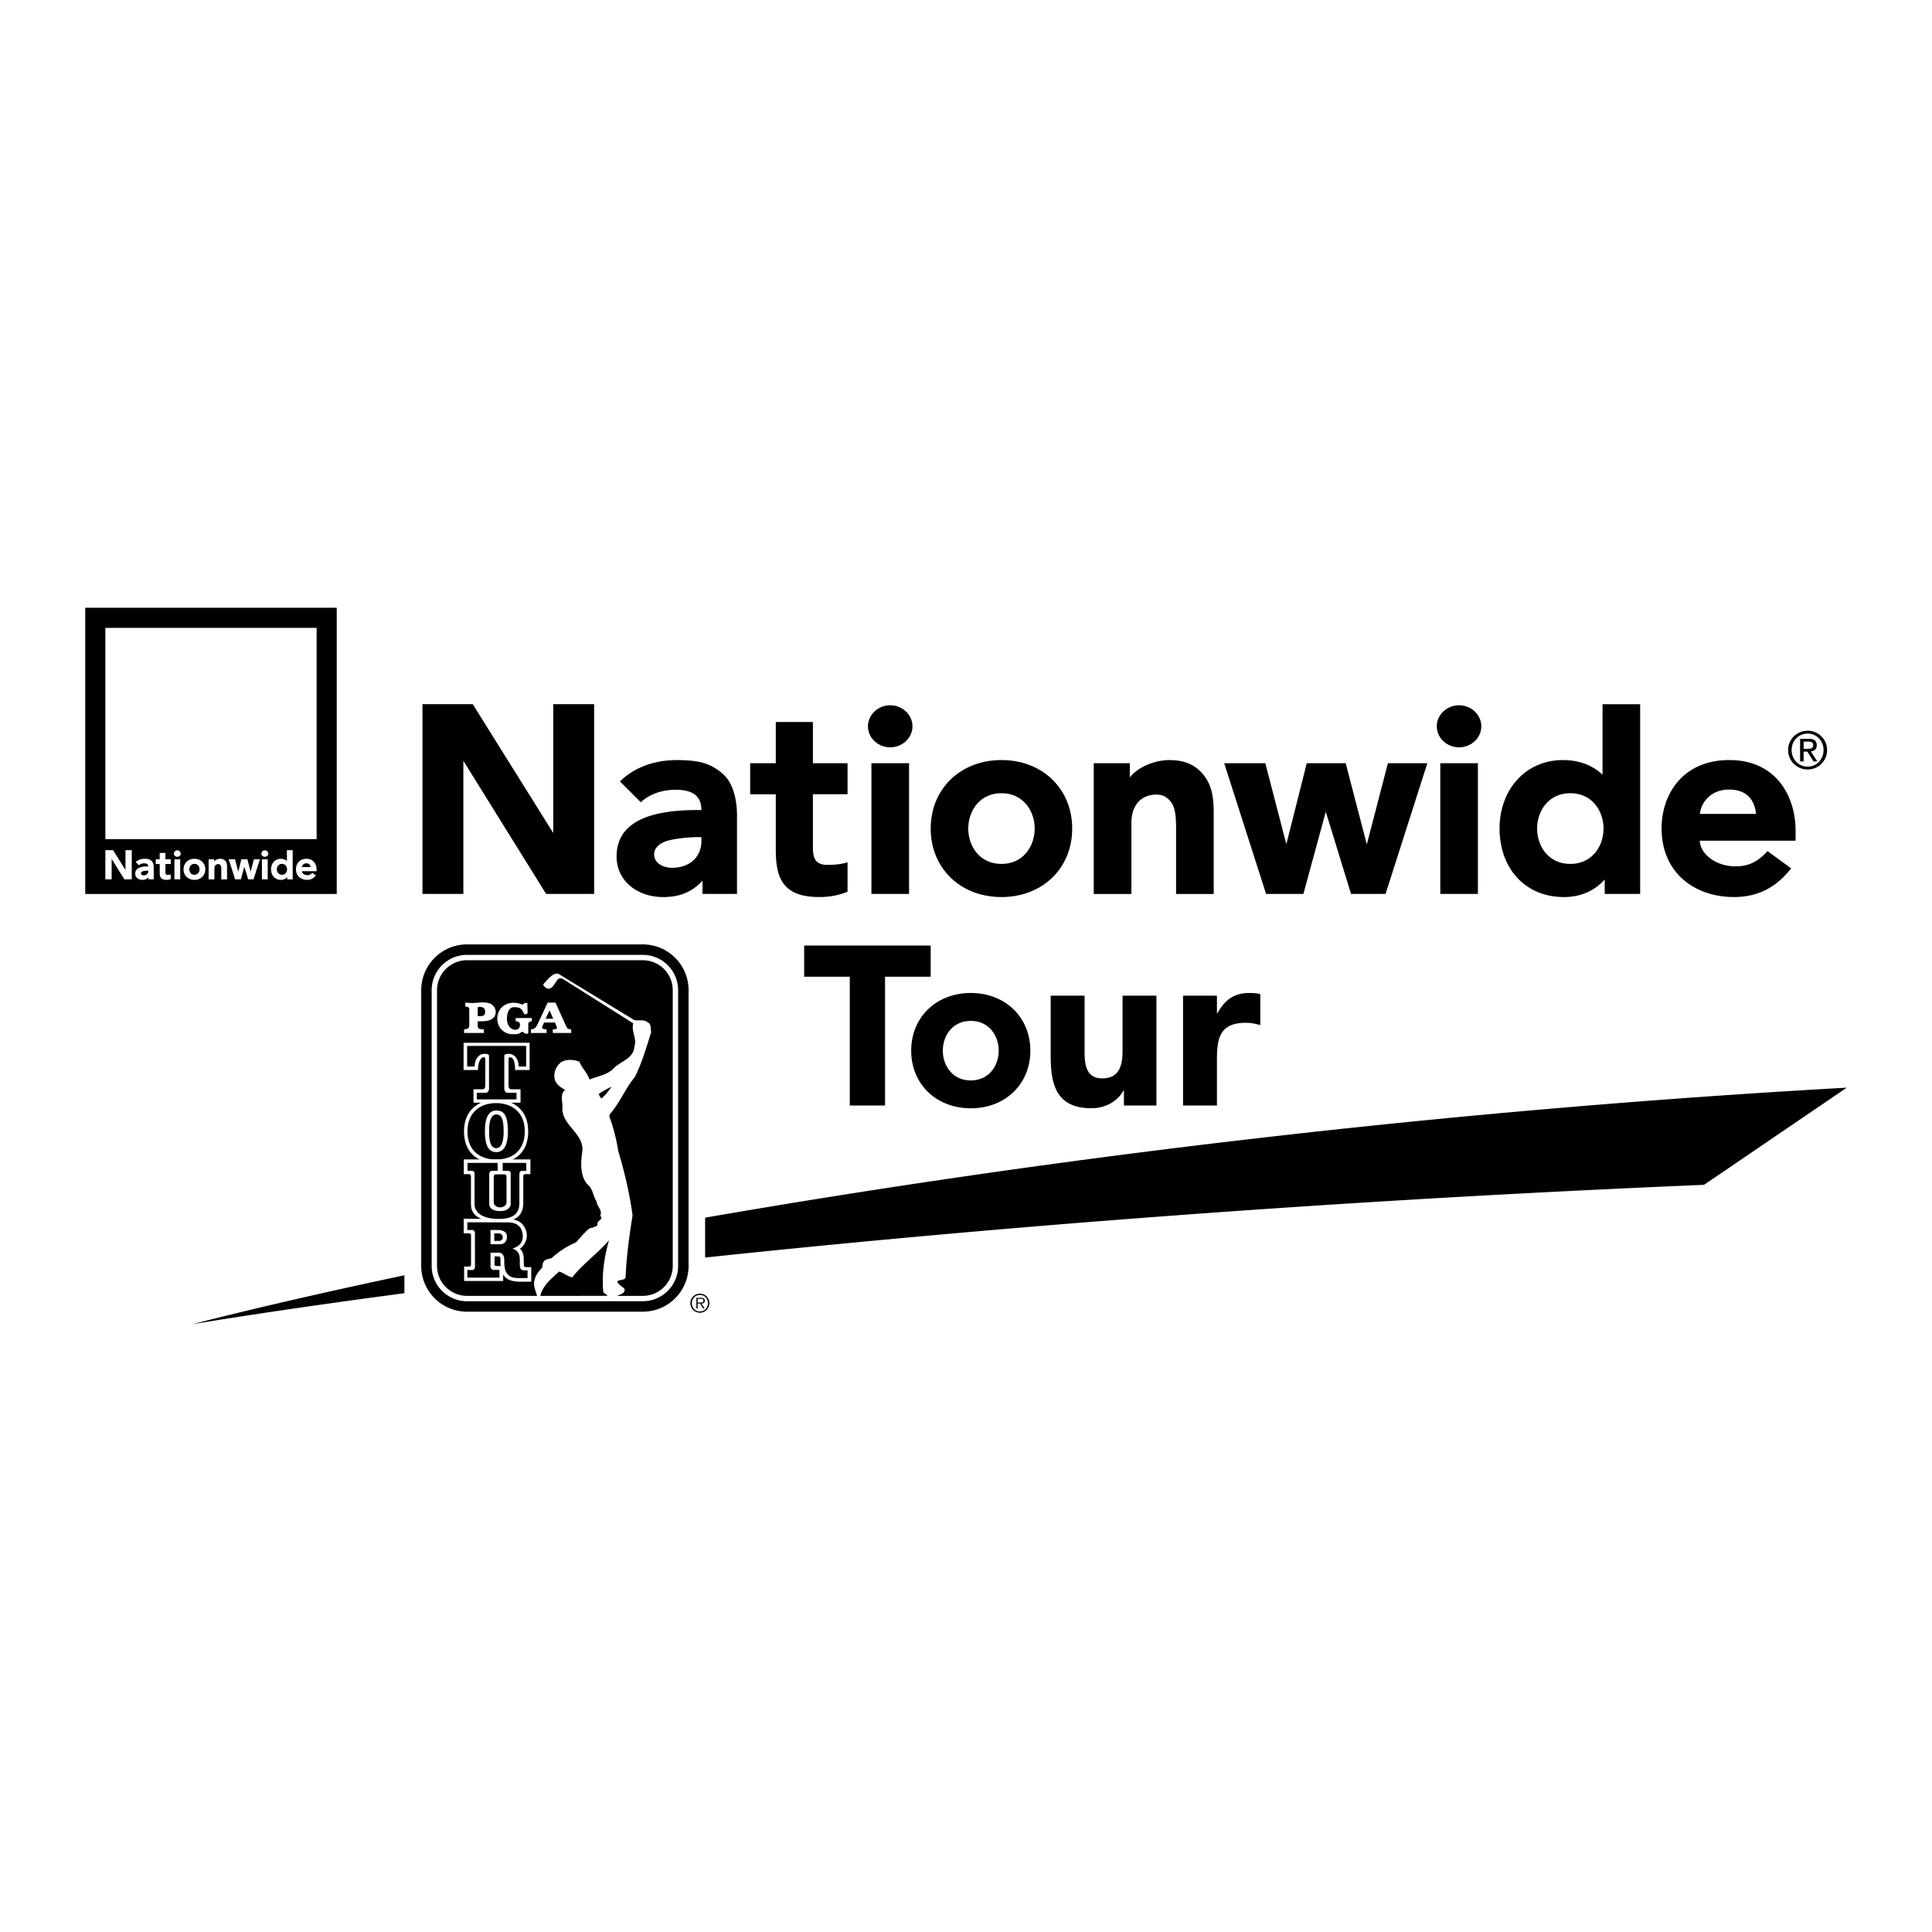
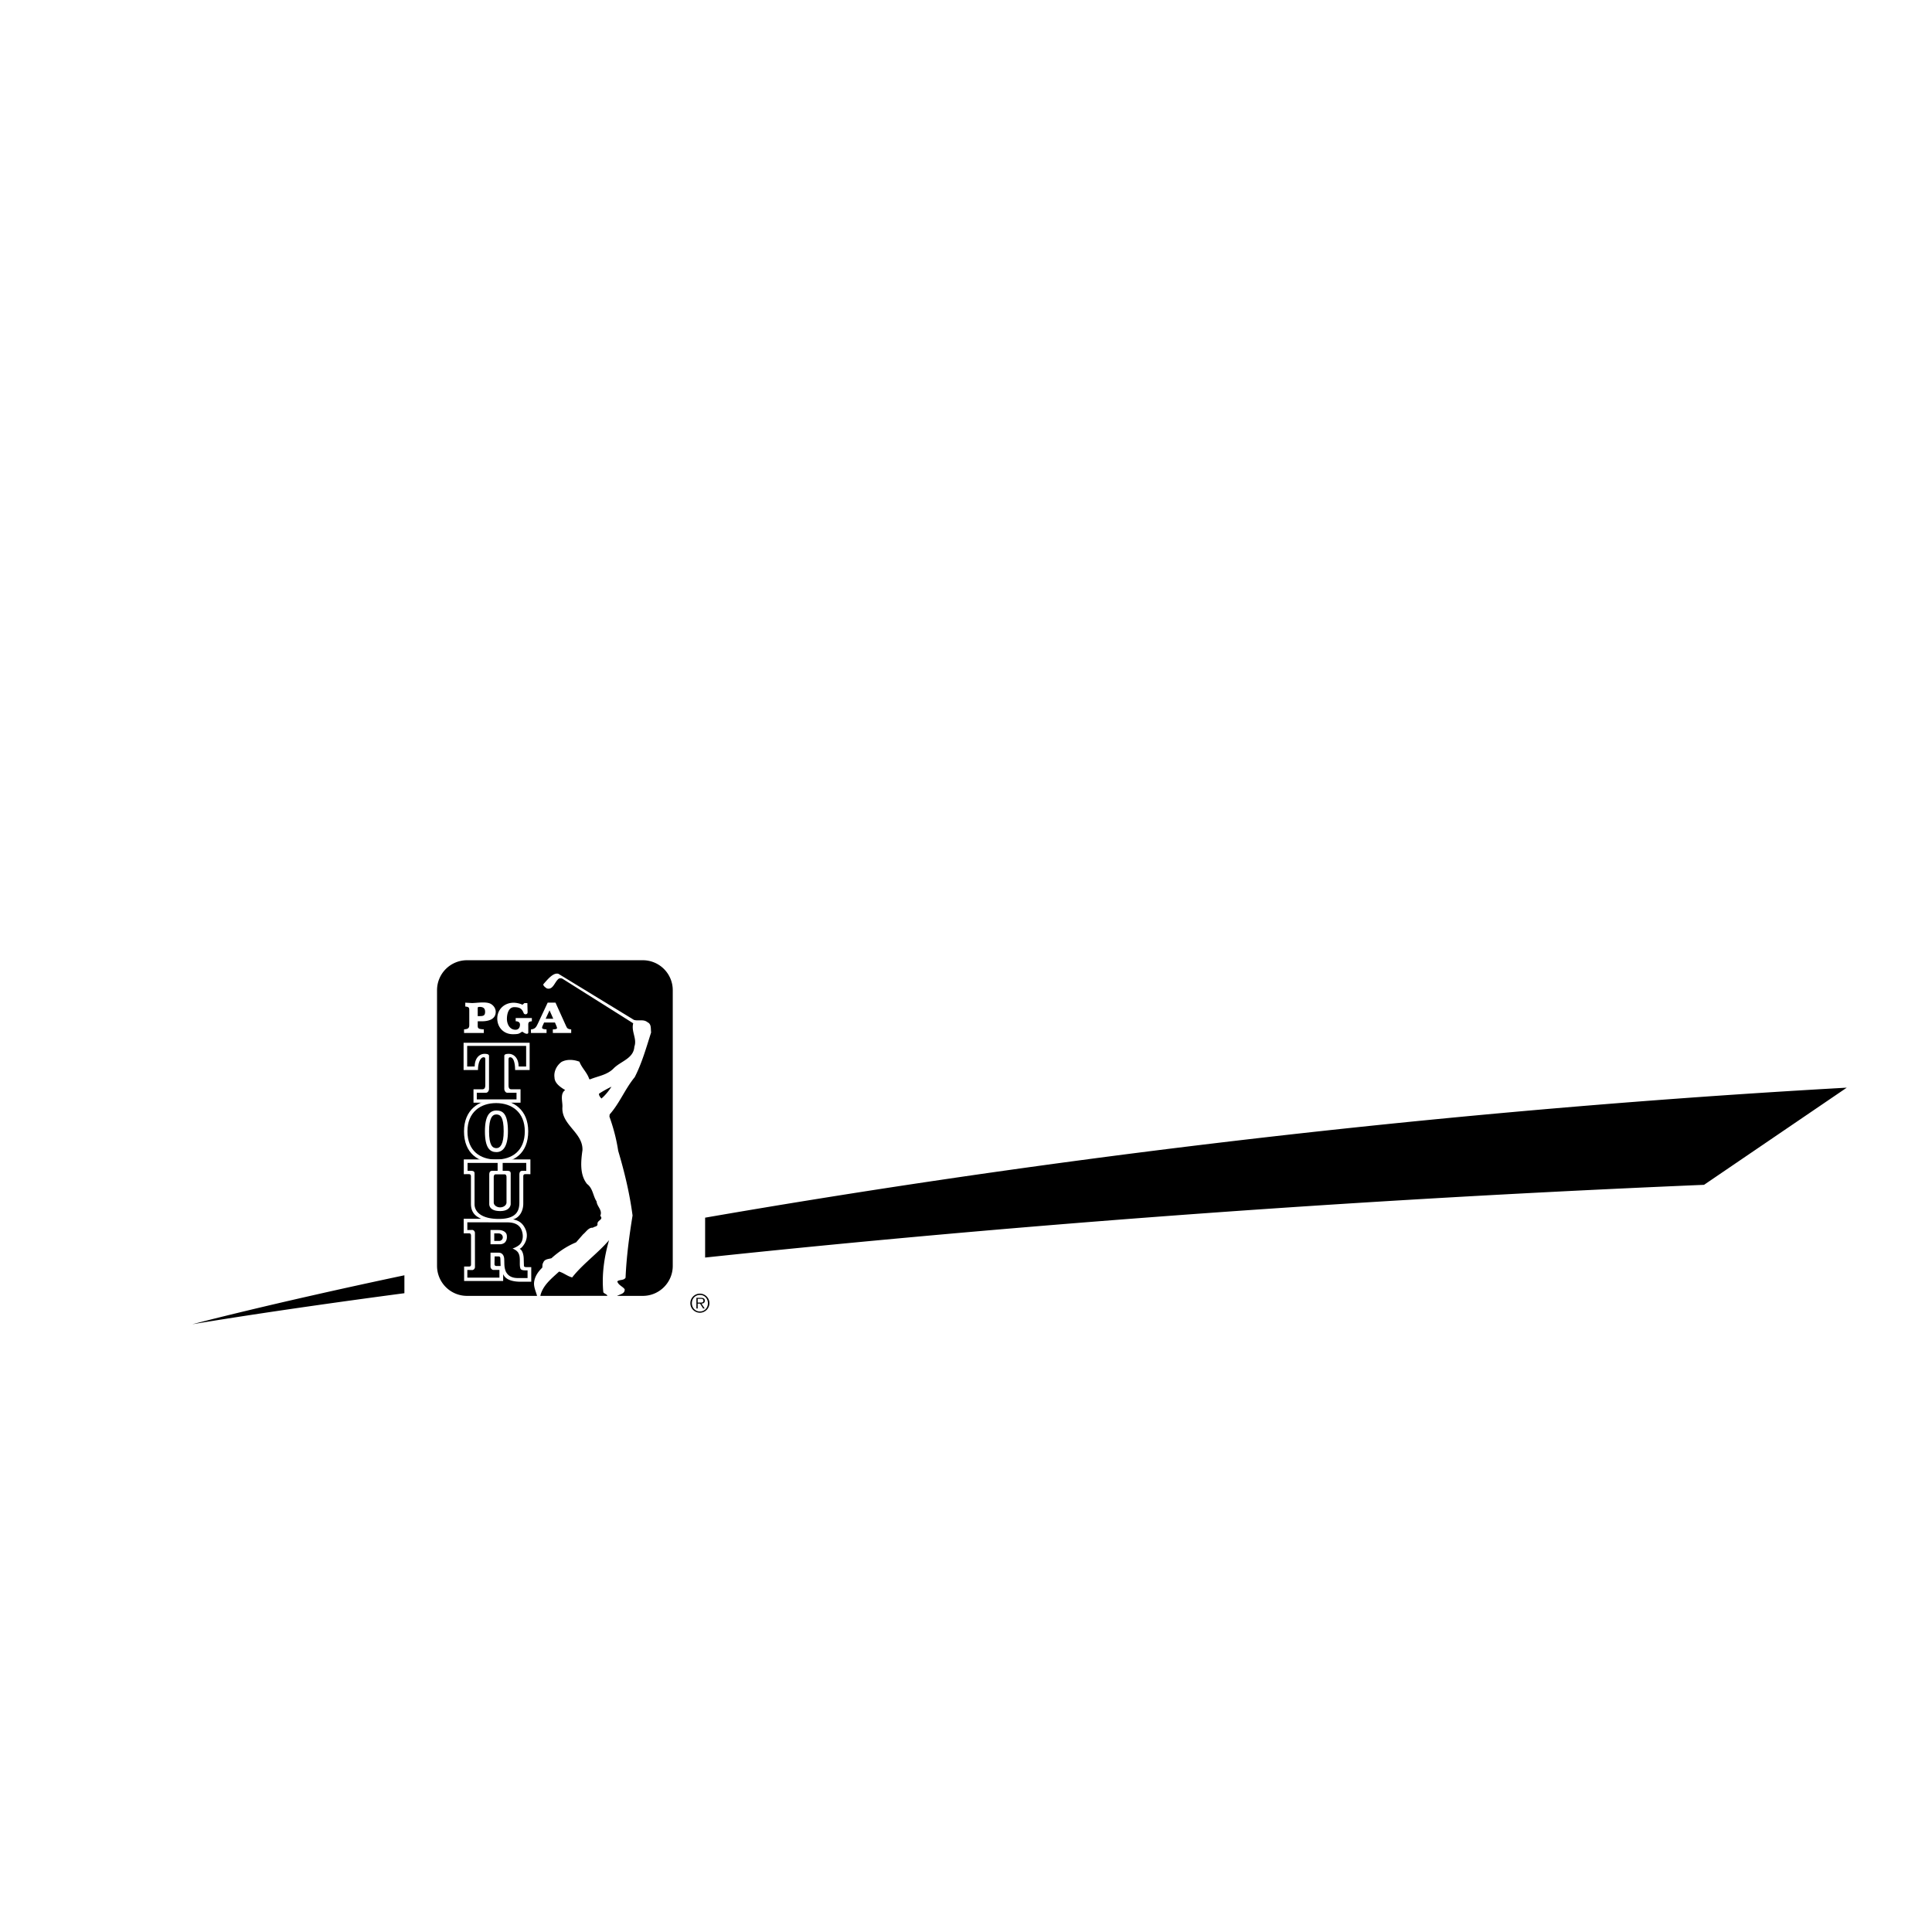
<svg xmlns="http://www.w3.org/2000/svg" width="2500" height="2500" viewBox="0 0 192.756 192.756">
  <g fill-rule="evenodd" clip-rule="evenodd">
    <path fill="#fff" d="M0 0h192.756v192.756H0V0z" />
-     <path d="M10.512 62.644H31.59v21.077H10.512V62.644zM8.504 89.192h25.092V60.635H8.504v28.557z" />
    <path d="M17.69 84.839c.186 0 .341.146.341.323 0 .18-.155.323-.341.323-.187 0-.343-.144-.343-.323 0-.177.156-.323.343-.323zM26.42 84.839c.188 0 .343.146.343.323 0 .18-.155.323-.343.323a.333.333 0 0 1-.341-.323.335.335 0 0 1 .341-.323zM15.337 86.528v1.206h-.527v-.201a.765.765 0 0 1-.574.25c-.417.013-.746-.241-.746-.624 0-.584.623-.713 1.232-.713h.068c0-.162-.07-.309-.392-.309a.777.777 0 0 0-.538.191l-.318-.319c.219-.217.527-.329.87-.329.34 0 .524.046.714.218.179.16.211.461.211.63zm-.545.336h-.051a2.05 2.05 0 0 0-.465.055c-.114.03-.208.104-.208.206 0 .146.146.21.277.21.281 0 .447-.18.447-.409v-.062zM16.504 85.728v-.63h-.57v.63h-.394v.478h.395v.852c0 .286.048.456.162.568.106.107.272.158.511.158.154 0 .309-.03.43-.083v-.45c-.075.023-.18.039-.309.039-.18 0-.224-.097-.224-.259v-.826h.533v-.478h-.534v.001zM31.588 86.768v.151h-1.472c.01.204.241.382.515.393.253.009.394-.091.523-.232l.364.264c-.218.279-.492.44-.877.44-.613 0-1.112-.38-1.112-1.051 0-.536.334-1.051 1.039-1.051.729-.001 1.02.562 1.02 1.086zm-.609-.261c-.023-.218-.144-.378-.43-.373a.426.426 0 0 0-.431.373h.861zM12.519 84.824V86.8l-1.236-1.976h-.771v2.91h.627v-2.042l1.268 2.042h.739v-2.91h-.627zM25.33 85.728l-.325 1.248-.323-1.248h-.599l-.312 1.244-.323-1.244h-.631l.641 2.006h.574l.344-1.26.387 1.26h.529l.642-2.006h-.604zM17.402 87.734h.578v-2.006h-.578v2.006zM26.133 87.734h.576v-2.006h-.576v2.006zM22.46 85.866c-.121-.125-.271-.186-.495-.185-.22 0-.474.109-.597.267v-.218h-.554v2.006h.577v-1.09a.46.46 0 0 1 .106-.321.374.374 0 0 1 .252-.114.269.269 0 0 1 .249.114c.062.078.08.213.08.396v1.016h.575v-1.254c.001-.244-.029-.448-.193-.617zM29.2 84.824v2.911h-.543v-.222a.805.805 0 0 1-.623.271.969.969 0 0 1-.695-.271c-.192-.19-.296-.467-.296-.78 0-.609.408-1.051.971-1.051.249 0 .453.075.611.224v-1.082h.575zm-.561 1.908c0-.27-.174-.543-.51-.543-.333 0-.509.274-.509.543s.176.542.509.542c.335 0 .51-.273.51-.542zM20.484 86.732c0 .609-.455 1.051-1.085 1.051s-1.087-.442-1.087-1.051.457-1.051 1.087-1.051 1.085.443 1.085 1.051zm-1.086-.543c-.335 0-.509.274-.509.543s.174.542.509.542c.334 0 .508-.273.508-.542s-.174-.543-.508-.543z" fill="#fff" />
-     <path d="M88.817 70.366c1.213 0 2.219.941 2.219 2.097 0 1.158-1.006 2.099-2.219 2.099s-2.219-.941-2.219-2.099c0-1.155 1.006-2.097 2.219-2.097zM145.57 70.366c1.213 0 2.221.941 2.221 2.097 0 1.158-1.008 2.099-2.221 2.099s-2.221-.941-2.221-2.099c.001-1.155 1.008-2.097 2.221-2.097zM73.532 81.336v7.853H70.09V87.87c-.902.97-2.008 1.58-3.728 1.629-2.711.078-4.845-1.576-4.845-4.044 0-3.802 4.051-4.637 8.017-4.637h.445c0-1.05-.463-2.023-2.562-2.023-1.419 0-2.628.455-3.486 1.245l-2.08-2.076c1.431-1.407 3.438-2.131 5.668-2.131 2.199 0 3.41.312 4.64 1.417 1.16 1.038 1.373 2.997 1.373 4.086zM69.98 83.52h-.33c-.581 0-1.985.073-3.041.359-.731.206-1.343.682-1.343 1.346 0 .945.945 1.354 1.794 1.354 1.826 0 2.919-1.159 2.919-2.66v-.399h.001zM81.104 76.145v-4.111h-3.703v4.111h-2.557v3.099h2.557v5.539c0 1.854.312 2.957 1.051 3.694.696.7 1.756 1.021 3.332 1.021.993 0 1.996-.195 2.775-.535v-2.936c-.472.16-1.154.263-2.003.263-1.156 0-1.453-.625-1.453-1.685v-5.362h3.456v-3.099h-3.455v.001zM179.148 82.898v.98h-9.562c.066 1.337 1.566 2.479 3.344 2.552 1.656.062 2.566-.588 3.416-1.517l2.359 1.723c-1.428 1.812-3.199 2.861-5.705 2.861-3.977 0-7.223-2.469-7.223-6.832 0-3.488 2.168-6.834 6.754-6.834 4.727.001 6.617 3.665 6.617 7.067zm-3.941-1.694c-.17-1.426-.947-2.465-2.801-2.426-1.574.036-2.643 1.098-2.812 2.426h5.613zM55.2 70.258V83.11l-8.033-12.852h-5.018v18.93h4.081V75.905l8.256 13.283h4.791v-18.93H55.2zM138.473 76.145l-2.106 8.102-2.107-8.102h-3.885l-2.037 8.082-2.098-8.082h-4.103l4.181 13.043h3.721l2.236-8.2 2.518 8.2h3.445l4.168-13.043h-3.933zM86.942 89.188h3.756V76.145h-3.756v13.043zM143.699 89.188h3.752V76.145h-3.752v13.043zM119.83 77.031c-.793-.817-1.771-1.206-3.227-1.197-1.432.013-3.094.71-3.879 1.728v-1.413h-3.6v13.044h3.756v-7.092c0-.923.254-1.6.686-2.086.383-.424.936-.694 1.631-.733.854-.054 1.307.316 1.625.726.406.51.516 1.392.516 2.586v6.599h3.754v-8.148c0-1.591-.213-2.916-1.262-4.014zM163.639 70.258v18.931h-3.537V87.74c-.826.952-2.18 1.759-4.051 1.759-1.805 0-3.371-.609-4.521-1.764-1.236-1.234-1.918-3.038-1.918-5.065 0-3.96 2.654-6.837 6.312-6.837 1.607 0 2.934.494 3.961 1.462v-7.036h3.754v-.001zm-3.657 12.411c0-1.754-1.135-3.528-3.311-3.528-2.18 0-3.311 1.774-3.311 3.528 0 1.75 1.131 3.523 3.311 3.523 2.177 0 3.311-1.774 3.311-3.523zM106.973 82.666c0 3.96-2.961 6.832-7.055 6.832-4.093 0-7.061-2.872-7.061-6.832s2.967-6.834 7.061-6.834c4.094 0 7.055 2.874 7.055 6.834zm-7.055-3.525c-2.18 0-3.312 1.774-3.312 3.525 0 1.752 1.132 3.526 3.312 3.526 2.174 0 3.311-1.774 3.311-3.526 0-1.751-1.137-3.525-3.311-3.525zM102.797 104.825c0 3.335-2.496 5.75-5.942 5.75-3.445 0-5.944-2.415-5.944-5.75 0-3.334 2.499-5.754 5.944-5.754 3.446 0 5.942 2.42 5.942 5.754zm-5.942-2.968c-1.835 0-2.789 1.493-2.789 2.968 0 1.476.954 2.969 2.789 2.969 1.831 0 2.786-1.493 2.786-2.969 0-1.474-.955-2.968-2.786-2.968zM178.75 74.829c0-.927.697-1.639 1.6-1.639.891 0 1.584.712 1.584 1.639 0 .942-.693 1.657-1.584 1.657-.903 0-1.6-.715-1.6-1.657zm-.348 0c0 1.11.889 1.943 1.947 1.943a1.927 1.927 0 0 0 1.938-1.943 1.922 1.922 0 0 0-1.938-1.923c-1.058 0-1.947.832-1.947 1.923zm1.192 1.137h.354v-.974h.371l.615.974h.377l-.648-.999c.338-.035.594-.204.594-.616 0-.431-.256-.643-.791-.643h-.871v2.258h-.001zm.353-1.975h.463c.238 0 .496.048.496.346 0 .357-.283.373-.598.373h-.361v-.719zM84.784 97.448h-4.553v-3.111h12.623v3.111h-4.553v12.849h-3.517V97.448zM115.377 110.297h-3.244v-1.488h-.047c-.451.855-1.555 1.758-3.199 1.758-3.428 0-4.059-2.254-4.059-5.184v-6.042h3.381v5.365c0 1.263.021 2.885 1.758 2.885 1.76 0 2.031-1.375 2.031-2.796v-5.454h3.379v10.956zM118.033 99.341h3.381v1.759h.045c.721-1.331 1.67-2.03 3.156-2.03.383 0 .811.023 1.127.113v3.089c-.475-.135-.945-.226-1.443-.226-2.57 0-2.885 1.488-2.885 3.674v4.577h-3.381V99.341zM42.025 126.299a4.57 4.57 0 0 0 4.567 4.569h17.54a4.57 4.57 0 0 0 4.568-4.569V98.792a4.57 4.57 0 0 0-4.568-4.569h-17.54a4.57 4.57 0 0 0-4.567 4.569v27.507z" />
    <path d="M46.592 95.267a3.524 3.524 0 0 0-3.524 3.525v27.507a3.523 3.523 0 0 0 3.524 3.524h17.54a3.523 3.523 0 0 0 3.525-3.524V98.792a3.525 3.525 0 0 0-3.525-3.525h-17.54z" fill="#fff" />
    <path d="M46.592 95.802a2.99 2.99 0 0 0-2.989 2.99v27.507a2.991 2.991 0 0 0 2.989 2.991h17.54c1.65 0 2.989-1.34 2.989-2.991V98.792a2.99 2.99 0 0 0-2.989-2.99h-17.54z" />
    <path d="M50.201 127.116v.69h-3.896v-1.446h.502c.158 0 .188-.094.188-.229v-2.829c0-.115-.02-.25-.188-.25h-.543v-1.456h1.747c-.807-.336-1.024-.869-1.024-1.508v-2.692c0-.156-.032-.25-.21-.25l-.504.001v-1.471h6.646v1.471l-.502-.001c-.179 0-.209.094-.209.25v2.692c0 .68-.331 1.382-1.021 1.57.64.125 1.016.429 1.272 1.054.252.629.03 1.288-.414 1.748-.089.08-.199.139-.199.139.259.104.408.557.408 1.055l.02.636c.013.081.059.131.254.131l.476.002v1.455h-1.041c-.537 0-1.49-.082-1.762-.762zM52.257 101.103c-.17-.449-.376-.618-.955-.618-.585 0-.727.72-.727 1.169 0 .486.256 1.085.861 1.085.293 0 .442-.215.442-.515 0-.242-.204-.332-.428-.332v-.322h1.613v.322L53 101.9c-.32.044-.293.188-.293.46v.666c0 .127-.17.154-.36.052l-.247-.147c-.131.074-.224.147-.339.193-.149.057-.426.059-.595.059-.939 0-1.553-.709-1.553-1.564 0-.897.685-1.577 1.636-1.577.255 0 .656.083.875.202l.2-.167h.292l.023.917c-.002.224-.282.261-.382.109zM47.662 102.266c0 .308.005.405.609.433v.36h-1.973v-.36c.391-.027.522-.116.522-.433v-1.408c0-.315-.006-.399-.399-.435v-.388l.664.039c.473 0 1.435-.179 1.892.089.294.173.481.471.481.787 0 .756-.728.944-1.391.944h-.404v.372h-.001zm.165-1.809c-.115 0-.167.042-.165.103v.818h.124c.172 0 .323-.002.442-.053.146-.064.17-.234.17-.379 0-.378-.218-.489-.571-.489zM56.445 102.295c.132.276.141.35.489.406l.055.004v.354h-1.833v-.354c.105-.013.417-.004.417-.139 0-.061-.049-.173-.071-.233l-.135-.317h-1.083l-.141.317a.59.59 0 0 0-.06.199c0 .151.276.151.397.169l.05.004v.354h-1.556v-.354c.443-.039.539-.275.689-.583l.979-2.09h.779l1.024 2.263zm-1.245-.655l-.373-.837-.387.837h.76zM47.241 110.017v-1.336h.845c.25 0 .333-.13.333-.436v-2.53c0-.188-.041-.228-.173-.228-.308 0-.556.529-.556 1.267l-1.438.003v-2.722h6.59v2.722l-1.451-.003c0-.696-.152-1.267-.481-1.267-.112 0-.174.039-.174.228v2.53c0 .336.083.436.334.436h.864v1.336h-4.693zm4.292-.329v-.665h-.921c-.168 0-.298-.196-.298-.392v-3.286c0-.169.22-.203.454-.203.48 0 .974.41.974 1.261l.751.004v-2.059H46.61v2.059l.751-.004c0-.851.493-1.261.973-1.261.234 0 .455.034.455.203v3.286c0 .195-.13.392-.298.392h-.922v.665h3.964z" fill="#fff" />
    <path d="M46.294 112.875c0-2.12 1.435-3.154 3.203-3.154s3.204 1.034 3.204 3.154c0 2.195-1.436 3.152-3.204 3.152s-3.203-.957-3.203-3.152zm3.204 2.812c1.581 0 2.861-.856 2.861-2.815 0-1.893-1.28-2.816-2.861-2.816-1.581 0-2.86.924-2.86 2.816-.001 1.958 1.279 2.815 2.86 2.815z" fill="#fff" />
    <path d="M48.381 112.871c0-1.619.513-2.075 1.147-2.075s1.149.319 1.149 2.075c0 1.551-.515 2.075-1.149 2.075s-1.147-.389-1.147-2.075zm1.141 1.681c.403 0 .73-.425.73-1.681 0-1.422-.327-1.682-.73-1.682s-.728.37-.728 1.682c0 1.366.325 1.681.728 1.681z" fill="#fff" />
    <path d="M51.817 119.977c0 .792-.261 1.636-2.051 1.636-1.687 0-2.42-.682-2.42-1.469v-2.898c0-.243.052-.435-.374-.435h-.322v-.787h2.998v.788h-.513c-.167 0-.322.049-.322.384v2.923c0 .413.345.709 1.093.709.745 0 1.007-.36 1.046-.671v-2.911c0-.243.051-.435-.373-.435h-.427v-.787h2.35l.006.788h-.368c-.167 0-.322.049-.322.384v2.781h-.001zm-2.382-2.813c-.104 0-.175.117-.175.265v2.541c0 .268.286.488.638.488.352 0 .637-.221.637-.488v-2.541c0-.147-.073-.265-.178-.265h-.922zM52.635 127.512h-.953c-.502 0-.97-.144-1.22-.66-.188-.48-.125-.752-.16-1.295-.044-.416-.295-.577-.545-.577h-.819v1.408c0 .148.153.314.281.314h.609v.771h-3.202v-.771l.494.011c.128 0 .267-.142.267-.292l-.004-3.42c0-.147-.135-.289-.263-.289l-.494.008v-.771l3.982.007c.671 0 1.111.195 1.361.615.277.534.274 1.266-.175 1.649a2.067 2.067 0 0 1-.656.343c.188.084.48.226.597.479.245.456.03 1.163.203 1.55.101.178.472.152.697.152v.768zm-3.288-2.157h.393c.146 0 .179.073.184.263l.021.691h-.424c-.08 0-.185-.043-.185-.178 0-.137 0 0 0 0l.011-.776z" />
    <path d="M49.768 122.719c.292 0 .712.135.789.486.041.277.016.554-.204.778a.788.788 0 0 1-.5.158l-.914.001-.002-1.428.831.005zm.275.454c-.083-.08-.188-.12-.36-.12h-.372v.753h.497c.162 0 .355-.135.355-.35a.365.365 0 0 0-.12-.283zM55.757 97.635c-.431.317-.561 1.159-1.195.981-.165-.103-.419-.303-.343-.431.375-.41.962-1.182 1.496-1.028l7.522 4.592c.443.153.952-.102 1.371.242.404.189.303.646.354 1.014-.482 1.51-.914 3.057-1.637 4.465-.977 1.192-1.483 2.562-2.499 3.717l-.024.217c.392 1.09.697 2.231.875 3.411.622 2.094 1.141 4.225 1.434 6.457-.33 2.029-.609 4.122-.698 6.203-.177.304-.609.165-.824.367.089.368.545.508.735.786.038.47-.495.494-.762.672h-7.977c-.103-.405-.293-.772-.306-1.218.013-.635.368-1.165.824-1.611.027-.163-.012-.328.089-.481.128-.38.521-.367.826-.456.76-.685 1.571-1.218 2.459-1.586l.698-.799c.293-.229.545-.698.977-.659.153-.141.508-.089.457-.406 0-.355.636-.395.279-.787.254-.558-.329-.912-.367-1.433-.368-.558-.355-1.295-.95-1.739-.737-.912-.622-2.232-.458-3.373.063-1.75-2.093-2.499-2.003-4.263.051-.521-.279-1.345.279-1.736-.432-.255-1.053-.661-1.065-1.244-.089-.571.189-1.181.697-1.561.546-.291 1.219-.239 1.789-.024.229.621.787 1.103.977 1.736l.088.026c.787-.33 1.663-.419 2.321-1.065.71-.749 2.018-.989 2.094-2.194.291-.799-.331-1.497-.114-2.333l-7.045-4.438a.452.452 0 0 0-.374-.021zm4.005 11.484c-.012.202.126.343.242.481.379-.316.735-.761 1.001-1.18-.419.204-.837.433-1.243.699z" fill="#fff" />
    <path d="M60.194 128.933c.126.165.345.174.408.352l-6.693.007s.031-.154.069-.257c.318-.9 1.065-1.496 1.801-2.169.456.126.838.469 1.307.582 1.053-1.344 2.563-2.409 3.678-3.715-.469 1.622-.748 3.436-.57 5.2zM68.877 130.019a.95.95 0 1 1 1.902 0 .951.951 0 1 1-1.902 0zm1.752 0c0-.461-.336-.823-.797-.823-.464 0-.803.362-.803.823 0 .468.339.828.803.828.461 0 .797-.361.797-.828zm-.323.531h-.154l-.306-.488h-.238v.488h-.129v-1.062h.464c.28 0 .376.106.376.282 0 .207-.146.286-.334.291l.321.489zm-.5-.591c.151 0 .372.024.372-.192 0-.165-.135-.184-.266-.184h-.304v.376h.198zM184.252 108.517c-45.721 2.562-85.09 7.975-113.902 12.97v3.979c25.314-2.688 59.177-5.553 99.662-7.256l14.24-9.693zM19.189 132.122s7.407-1.277 21.158-3.098v-1.788c-13.616 2.879-21.158 4.886-21.158 4.886z" />
  </g>
</svg>